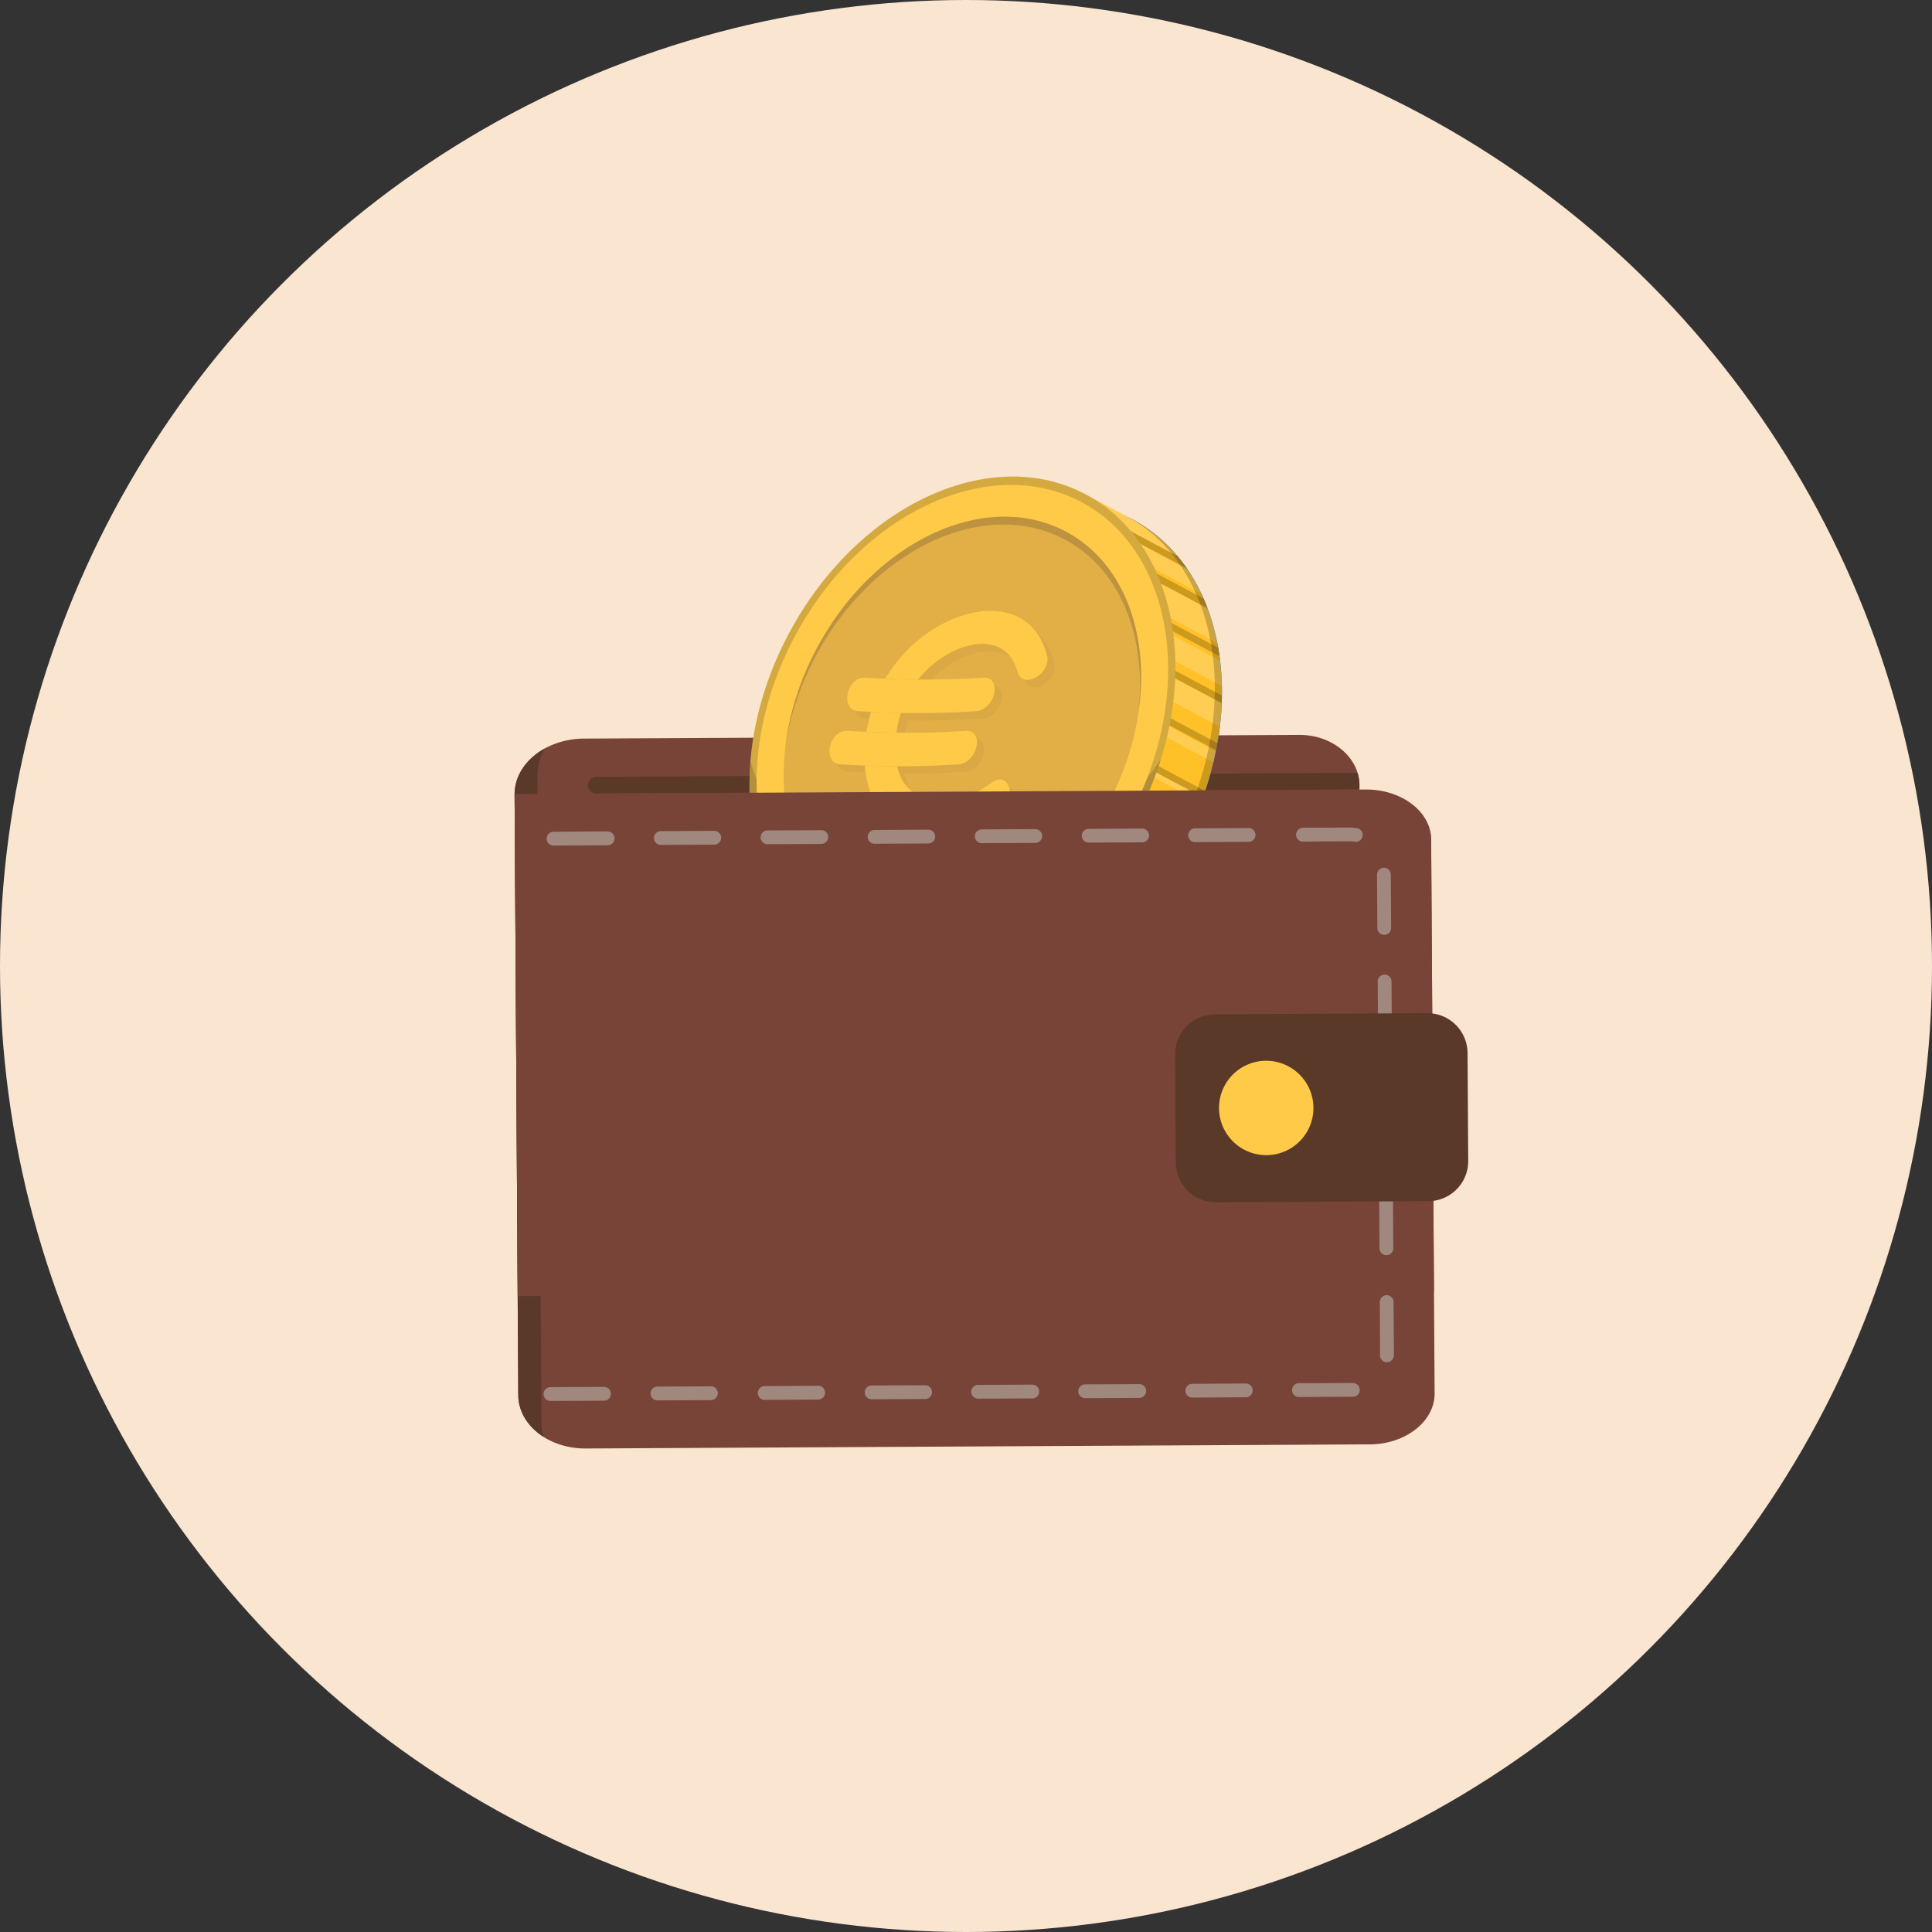
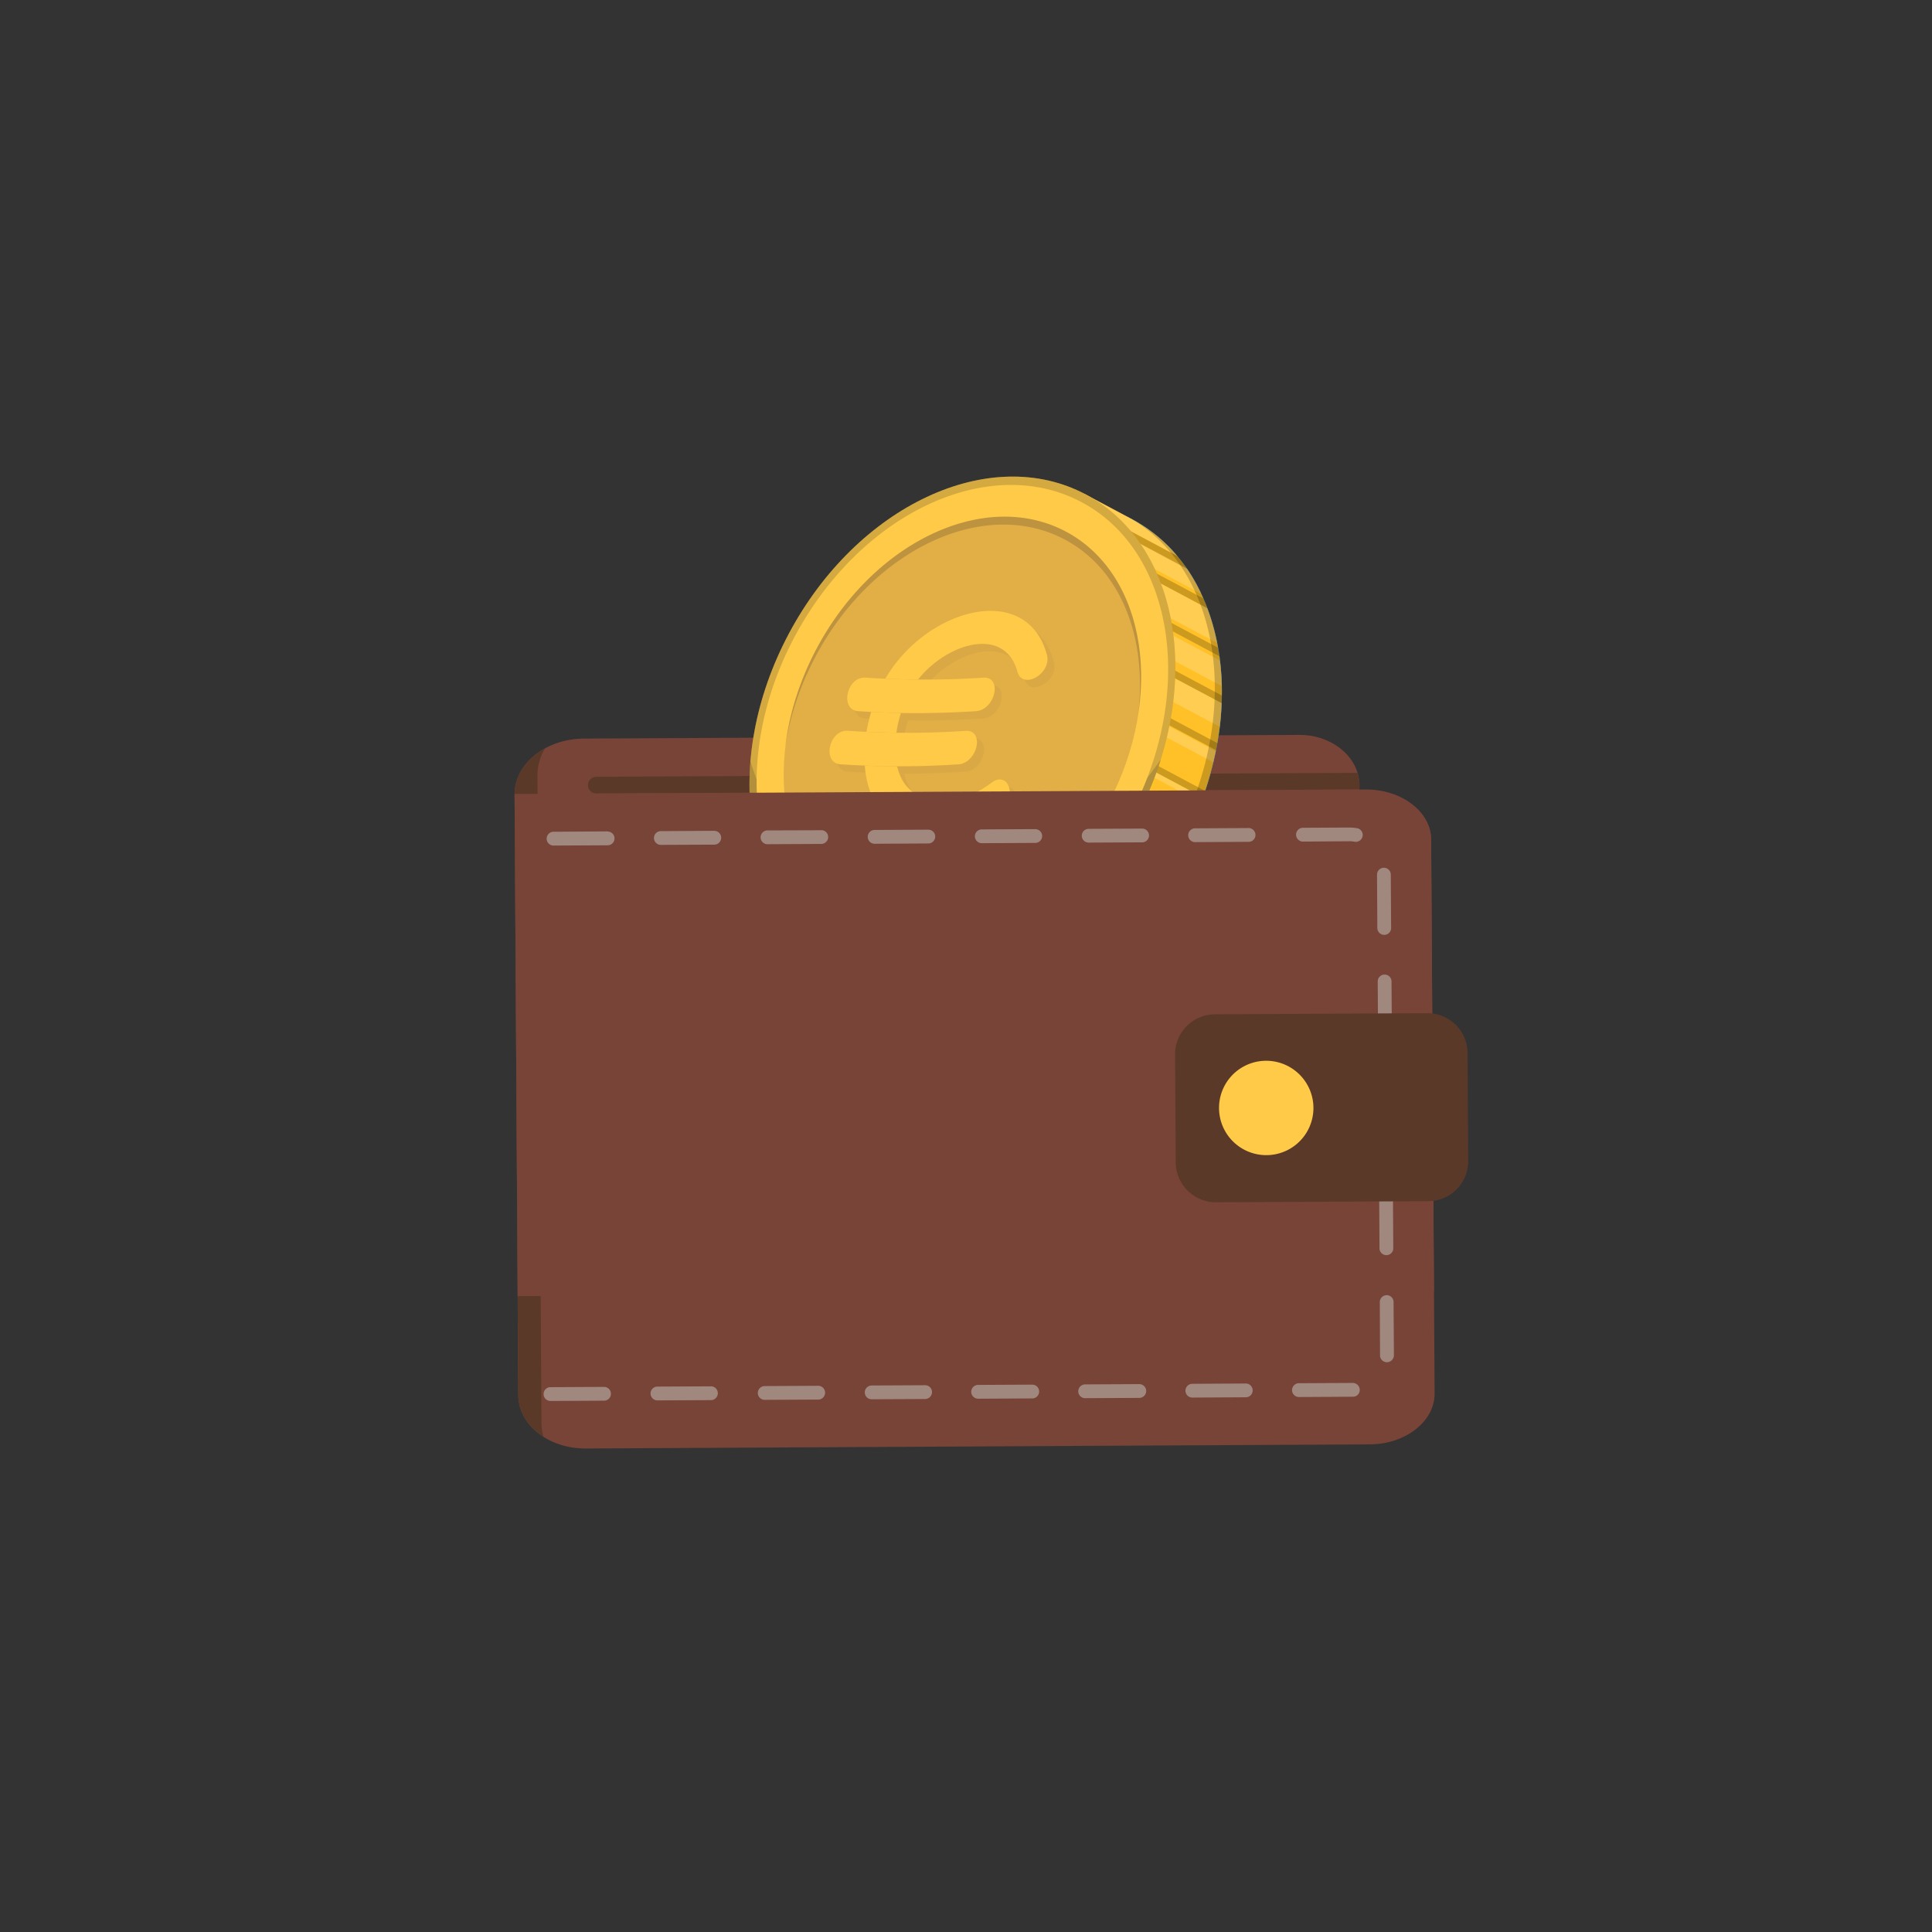
<svg xmlns="http://www.w3.org/2000/svg" fill="none" height="200" width="200">
  <rect width="100%" height="100%" fill="#333333" stroke="none" />
-   <circle cx="100" cy="100" fill="#fae5d1" r="100" />
  <path d="m141.394 81.782h-.671l.008-.502c-.015-2.881-2.823-5.223-6.233-5.204l-74.053.383c-3.967.018-7.196 2.627-7.176 5.796l.382 61.977.002.204c.018 3.07 3.147 5.538 6.993 5.512l81.172-.427c3.699-.02 6.712-2.392 6.693-5.272l-.36-57.268c-.017-2.879-3.056-5.221-6.757-5.2z" fill="#784438" />
  <path d="m61.737 82.147 78.988-.42.007-.446a4.326 4.326 0 0 0 -.202-1.277l-78.801.408a.869.869 0 0 0 -.796 1.203.867.867 0 0 0 .804.532zm-5.684 65.186v-.224l-.414-66.822c-.001-.993.27-1.967.782-2.816-1.919 1.04-3.163 2.808-3.15 4.785l.381 61.977.002.204c.013 1.747 1.035 3.298 2.613 4.306a5.12 5.12 0 0 1 -.214-1.41z" fill="#5b3929" />
  <path d="m122.405 87.302c-.053.106-.112.206-.172.312-.159.298-.325.596-.497.888a36.38 36.38 0 0 1 -2.094 3.193c-.139.2-.285.385-.431.577-.059.08-.119.152-.172.225-.298.378-.59.749-.901 1.1a29.69 29.69 0 0 1 -1.796 1.961c-.179.18-.351.351-.53.524-.066.066-.139.132-.212.199l-.358.337a30.387 30.387 0 0 1 -2.617 2.147c-.205.146-.404.292-.609.431-.007.007-.02.013-.034.026-.086.06-.165.12-.251.173a27.125 27.125 0 0 1 -4.069 2.266 23.31 23.31 0 0 1 -3.995 1.358c-.365.086-.722.166-1.08.226a18.763 18.763 0 0 1 -3.472.311 20.146 20.146 0 0 1 -1.677-.093 15.68 15.68 0 0 1 -5.764-1.756c-2.068-1.1-3.797-2.617-5.189-4.459-.006 0 0-.007 0-.007-5.287-6.997-5.585-18.592 0-29.075 5.586-10.482 15.373-16.71 24.132-16.22h.007a14.73 14.73 0 0 1 1.948.225c1.61.278 3.174.808 4.652 1.59a15.753 15.753 0 0 1 4.664 3.804c.007.006.014.02.027.026.331.398.649.815.947 1.246.014.02.027.046.047.066.55.809 1.04 1.67 1.464 2.584.073.153.146.318.219.477.146.332.285.67.411 1.02.006 0 0 .007 0 .007.43 1.14.762 2.34 1.013 3.585.034.16.06.325.093.49.053.292.093.577.139.875.02.152.04.298.053.444.106.868.173 1.756.192 2.65.007.325.007.65 0 .974a30.975 30.975 0 0 1 -.463 4.93c-.047.245-.086.484-.14.729-.006.04-.019.08-.026.12-.08.377-.159.755-.252 1.139a34.048 34.048 0 0 1 -1.08 3.631v.013a7.805 7.805 0 0 1 -.199.517 36.46 36.46 0 0 1 -1.749 3.91c-.066.092-.119.198-.179.304z" fill="#007cff" />
  <path d="m122.407 87.302c-.053.106-.113.206-.173.312-.159.298-.324.596-.497.888a36.168 36.168 0 0 1 -2.094 3.193c-.139.2-.284.385-.43.577-.06.08-.119.152-.172.225-.299.378-.59.749-.902 1.1a29.703 29.703 0 0 1 -1.795 1.961c-.179.18-.351.351-.53.524-.067.066-.14.132-.212.199l-.358.337a30.37 30.37 0 0 1 -2.617 2.147c-.206.146-.405.292-.61.431-.007.007-.02.013-.033.027-.086.06-.166.119-.252.172a27.125 27.125 0 0 1 -4.068 2.266 23.32 23.32 0 0 1 -3.996 1.358 16.76 16.76 0 0 1 -1.08.226 18.762 18.762 0 0 1 -3.472.311 20.142 20.142 0 0 1 -1.676-.093 15.681 15.681 0 0 1 -5.765-1.756l-4.81-2.564a1.233 1.233 0 0 1 -.51-1.663l24.39-45.78a1.08 1.08 0 0 1 .139-.205c.006-.006.013-.013.013-.02a1.222 1.222 0 0 1 1.504-.278l4.811 2.564a15.752 15.752 0 0 1 4.664 3.804c.007.006.014.02.027.026.331.398.649.815.947 1.246.014.02.027.046.047.066.55.809 1.04 1.67 1.464 2.584.073.153.146.318.219.477.146.332.285.67.411 1.02.006 0 0 .007 0 .007.43 1.14.762 2.34 1.013 3.585.034.16.06.325.093.49.053.292.093.577.139.875.02.153.04.298.053.444.106.868.173 1.756.193 2.65.006.325.006.65 0 .975a30.977 30.977 0 0 1 -.212 3.233 31.951 31.951 0 0 1 -.252 1.696c-.047.245-.086.484-.139.73-.007.039-.02.079-.027.118a34.038 34.038 0 0 1 -1.332 4.77v.014a7.83 7.83 0 0 1 -.199.517 36.262 36.262 0 0 1 -1.749 3.91c-.053.092-.106.198-.165.304z" fill="#ffc127" />
  <path d="m122.406 87.302c-.053.106-.112.206-.172.312l-21.932-11.682a.358.358 0 0 1 -.146-.484.352.352 0 0 1 .477-.145l21.933 11.681a3.64 3.64 0 0 1 -.16.318zm.491-28.399-10.529-5.612a.306.306 0 0 1 -.119-.106.341.341 0 0 1 -.027-.371.344.344 0 0 1 .398-.173.271.271 0 0 1 .079.027l9.184 4.89c.006.006.013.02.026.026.332.398.65.815.948 1.246.013.026.026.046.04.073zm2.1 4.075-13.855-7.382a.352.352 0 0 1 -.146-.477.352.352 0 0 1 .477-.145l13.113 6.983c.146.332.278.67.411 1.02zm1.239 4.956-16.876-8.991a.357.357 0 0 1 -.146-.484.352.352 0 0 1 .477-.146l16.406 8.74c.053.291.099.583.139.881zm.226 4.856-19.07-10.164a.352.352 0 0 1 -.146-.477.352.352 0 0 1 .477-.145l18.758 9.992c0 .265-.006.53-.019.795zm-.577 4.871-20.641-10.999a.357.357 0 0 1 -.145-.484.351.351 0 0 1 .477-.145l20.441 10.893c-.04.245-.086.49-.132.735zm-1.365 4.89-21.607-11.51a.167.167 0 0 1 -.067-.052.342.342 0 0 1 -.079-.424.352.352 0 0 1 .477-.146l21.515 11.463c-.073.219-.153.444-.232.663-.007 0-.007.006-.007.006zm-25.404 20.998a19.725 19.725 0 0 1 -1.676-.093l-9.19-4.896a.352.352 0 0 1 -.147-.477.352.352 0 0 1 .478-.146zm4.559-.537c-.365.086-.723.166-1.08.226l-13.113-6.99a.351.351 0 0 1 -.146-.478.362.362 0 0 1 .477-.152zm4.797-1.736c-.265.133-.537.259-.802.378l-16.413-8.746a.358.358 0 0 1 -.146-.484.352.352 0 0 1 .477-.146zm4.161-2.518c-.205.146-.404.292-.61.431-.006.007-.02.013-.033.027l-18.765-10a.307.307 0 0 1 -.119-.105.352.352 0 0 1 .45-.517zm3.717-3.2c-.179.179-.352.351-.53.523l-20.442-10.893a.358.358 0 0 1 -.146-.484.352.352 0 0 1 .478-.145zm3.3-3.863c-.139.199-.285.384-.431.576l-21.515-11.463a.352.352 0 0 1 -.145-.477.362.362 0 0 1 .477-.152z" fill="#000" opacity=".2" />
  <path d="m112.382 52.509.523-.987a4.9 4.9 0 0 1 .769.344l3.545 1.889a15.77 15.77 0 0 1 4.665 3.803c.006.006.013.02.026.026zm11.986 8.971-13.054-6.957.762-1.438 10.781 5.745c.013.02.027.047.046.066a19.206 19.206 0 0 1 1.465 2.584zm1.643 5.09-16.446-8.76 1.266-2.372 14.173 7.553a23.522 23.522 0 0 1 1.007 3.578zm.471 4.459-18.666-9.946 1.061-1.98 17.419 9.282c.106.861.166 1.75.186 2.644zm-.212 4.207-20.249-10.786 1.06-1.981 19.381 10.33a28.41 28.41 0 0 1 -.192 2.438zm-.662 3.678-21.256-11.324.53-.987 20.984 11.178c-.086.377-.165.755-.258 1.133zm-1.287 4.161-21.985-11.715.265-.497 21.919 11.675v.013c-.066.173-.126.352-.199.524z" fill="#fff" opacity=".2" />
  <path d="m120.896 89.88c.073-.113.146-.226.219-.345.205-.325.404-.656.603-.987.006-.013.013-.02.019-.033.007-.007.007-.014.014-.02.225-.391.45-.789.669-1.2 7.05-13.238 4.731-28.26-5.188-33.547a6.968 6.968 0 0 0 -.378-.192c9.614 5.453 11.788 20.269 4.824 33.342-.219.404-.438.802-.669 1.2l-21.482-11.445 13.391-25.132c-.874-.319-1.656-.352-2.008-.053-.006.006-.013.013-.013.02a.419.419 0 0 0 -.106.132l-24.47 45.932a.41.41 0 0 0 -.053.159c-.1.576.683 1.477 1.869 2.107l3.545 1.888c.278.146.556.285.841.411.086.04.166.073.252.113.212.092.43.179.65.265a14.455 14.455 0 0 0 1.1.377c.059.02.112.033.172.047.238.066.483.132.728.192.093.02.193.046.285.066.232.053.464.093.703.133l.212.039c.271.04.543.08.821.106.027 0 .053.007.08.007.1.013.199.013.298.027.219.019.437.033.656.039.113.007.219.007.331.014.106 0 .206.006.312.013.126 0 .245-.007.37-.007.1 0 .2 0 .306-.006.245-.007.483-.02.728-.04.087-.007.173-.007.266-.02.318-.027.636-.06.96-.106.106-.013.212-.033.312-.053.179-.027.364-.053.543-.086l.093-.02c.245-.046.49-.1.742-.153.086-.019.166-.033.252-.053l.073-.019c.185-.047.371-.093.55-.146.172-.047.351-.093.523-.146.146-.04.285-.093.431-.132.205-.067.417-.133.623-.206.125-.046.251-.093.384-.139.219-.08.444-.166.662-.258l.338-.14c.133-.059.272-.106.405-.165.099-.047.198-.093.304-.146.106-.046.212-.099.318-.152.06-.027.12-.053.179-.087.139-.066.272-.139.405-.205.112-.06.231-.113.344-.172.318-.166.636-.345.948-.524.019-.013.046-.026.066-.039.298-.173.596-.358.888-.544.059-.04.126-.08.185-.119.146-.093.285-.186.431-.278l-.007-.007.292-.192c.013-.013.033-.02.046-.033.1-.066.199-.14.298-.212.087-.066.179-.126.265-.192.067-.047.126-.1.186-.146.311-.232.623-.47.934-.722a28.935 28.935 0 0 0 1.465-1.259c.006-.007.02-.014.026-.02l.358-.338c.073-.06.139-.133.212-.199.033-.026.06-.06.093-.093.093-.086.179-.179.271-.265.053-.053.113-.106.166-.165.073-.073.139-.146.212-.22.179-.185.365-.37.537-.562.132-.14.265-.285.391-.431l.576-.656c.027-.033.053-.06.08-.093.305-.358.603-.729.894-1.106l.007.006c.053-.072.113-.152.172-.225.06-.073.113-.152.172-.225.053-.067.106-.14.153-.206.033-.046.073-.092.106-.145.192-.265.384-.53.57-.802.046-.073.099-.146.145-.219.173-.258.352-.523.524-.788zm-9.906 9.11-18.202-9.7.146-.272 18.348 9.774c-.1.066-.193.132-.292.198zm3.518-2.77-19.791-10.54.218-.411 19.931 10.621c-.119.107-.238.22-.358.332zm2.896-3.02-20.792-11.08.656-1.232 21.037 11.205c-.298.377-.596.748-.901 1.106z" fill="#000" opacity=".2" />
  <path d="m117.589 84.731c-7.056 13.24-20.812 19.686-30.731 14.399-9.926-5.288-12.245-20.302-5.195-33.541s20.819-19.693 30.738-14.405c9.919 5.287 12.238 20.309 5.188 33.547z" fill="#ffc127" />
  <path d="m114.714 83.194c5.921-11.114 3.968-23.721-4.361-28.159-8.33-4.438-19.882.975-25.803 12.089-5.921 11.113-3.968 23.72 4.361 28.158 8.33 4.438 19.883-.975 25.803-12.088z" fill="#dda026" />
  <g fill="#000">
    <path d="m120.161 78.616c3.604-11.463.656-22.946-7.759-27.432-9.926-5.288-23.689 1.166-30.739 14.405-2.319 4.353-3.624 8.899-3.975 13.225-.73 8.84 2.511 16.77 9.17 20.316 9.92 5.287 23.682-1.16 30.732-14.399a35.479 35.479 0 0 0 2.571-6.115zm-32.879 19.712c-5.93-3.16-9.05-9.92-8.958-17.639.053-4.764 1.338-9.899 3.942-14.782 6.819-12.795 20.117-19.03 29.705-13.921 8.62 4.591 11.304 16.797 6.798 28.511a35.325 35.325 0 0 1 -1.782 3.903c-6.818 12.808-20.117 19.037-29.705 13.928z" opacity=".2" />
    <path d="m117.84 73.811c.914-7.772-1.789-14.855-7.607-17.956-8.329-4.44-19.878.98-25.802 12.092-1.643 3.088-2.683 6.295-3.147 9.403.391-3.366 1.465-6.865 3.254-10.224 5.917-11.112 17.472-16.526 25.801-12.093 6.023 3.207 8.714 10.681 7.501 18.778zm-.25 10.92c-7.057 13.24-20.813 19.686-30.732 14.405-6.659-3.551-9.9-11.483-9.17-20.315.185.596.397 1.226.642 1.882-.092 7.72 3.029 14.478 8.959 17.638 9.588 5.109 22.886-1.126 29.704-13.921a34.252 34.252 0 0 0 1.783-3.903c.503-.662.967-1.298 1.391-1.888a36.32 36.32 0 0 1 -2.577 6.102z" opacity=".2" />
    <g opacity=".2">
      <path d="m109.101 68.53c.371 1.345-.974 2.611-2.014 2.611-.464 0-.875-.245-1.034-.848-.563-2.048-1.988-2.89-3.671-2.876-2.219.013-4.89 1.51-6.62 3.69a95.947 95.947 0 0 1 -3.385-.085c2.452-4.241 7.043-6.997 10.847-7.024 2.697-.013 5.002 1.345 5.877 4.532zm-15.108 6.037c-.212.669-.37 1.358-.47 2.04a79.908 79.908 0 0 1 -3.094-.092c.119-.69.278-1.379.483-2.061a95.51 95.51 0 0 0 3.081.113z" opacity=".2" />
      <path d="m88.388 76.402a93.703 93.703 0 0 0 2.047.12c1.028.046 2.061.079 3.095.092.55.007 1.1.007 1.65.007a96.327 96.327 0 0 0 5.506-.2c.033 0 .066.001.099-.006 1.895-.013 1.114 3.346-.861 3.472a96.66 96.66 0 0 1 -5.52.2h-.801c-1.12 0-2.24-.027-3.353-.074-.841-.033-1.676-.08-2.511-.132-1.909-.133-1.226-3.466.65-3.479z" opacity=".2" />
      <path d="m104.238 81.451c1.206-.006 1.53 2.227.006 3.34-2.239 1.63-4.545 2.478-6.672 2.491-2.067.013-3.962-.762-5.433-2.365-1.14-1.24-1.736-2.976-1.882-4.897 1.113.046 2.233.066 3.353.073.198.855.55 1.603 1.08 2.166 1.02 1.087 2.24 1.57 3.564 1.564 1.597-.006 3.353-.742 5.096-2.014.325-.252.623-.358.888-.358zm-14.028-10.548a70.086 70.086 0 0 0 2.16.12c1.127.052 2.253.078 3.386.085.418 0 .835.007 1.259 0a96.167 96.167 0 0 0 5.5-.192c.033 0 .066-.007.099-.007 1.895-.013 1.113 3.346-.861 3.472-1.856.12-3.691.186-5.52.199a94.47 94.47 0 0 1 -5.32-.12l-1.346-.079c-1.901-.132-1.219-3.465.643-3.478z" opacity=".2" />
    </g>
  </g>
  <g fill="#ffc127">
    <path d="m108.373 67.769c.371 1.345-.974 2.61-2.015 2.61-.464 0-.874-.245-1.033-.848-.564-2.047-1.988-2.889-3.671-2.876-2.22.014-4.89 1.511-6.62 3.691a95.96 95.96 0 0 1 -3.386-.086c2.452-4.24 7.044-6.997 10.847-7.024 2.697-.013 5.003 1.345 5.878 4.533zm-15.108 6.036c-.212.67-.371 1.358-.47 2.04a80.108 80.108 0 0 1 -3.095-.092c.12-.69.278-1.378.484-2.06 1.02.059 2.047.092 3.081.112z" />
    <path d="m87.653 75.64a94.361 94.361 0 0 0 2.047.12c1.027.046 2.06.08 3.095.093.55.006 1.1.006 1.65.006a96.418 96.418 0 0 0 5.506-.199c.033 0 .066 0 .099-.006 1.895-.013 1.113 3.346-.861 3.472-1.849.12-3.691.185-5.52.199h-.801c-1.12 0-2.24-.027-3.353-.073a104.26 104.26 0 0 1 -2.512-.133c-1.901-.132-1.219-3.465.65-3.478z" />
    <path d="m103.502 80.69c1.206-.007 1.531 2.226.007 3.34-2.24 1.63-4.545 2.477-6.672 2.49-2.068.014-3.963-.761-5.434-2.365-1.14-1.24-1.736-2.975-1.882-4.897a94.12 94.12 0 0 0 3.353.073c.199.855.55 1.604 1.08 2.167 1.02 1.087 2.24 1.57 3.565 1.564 1.597-.007 3.353-.742 5.096-2.015.331-.251.629-.357.887-.357zm-14.02-10.55a70.066 70.066 0 0 0 2.16.12c1.126.053 2.252.08 3.386.086.417 0 .834.007 1.258 0a96.134 96.134 0 0 0 5.5-.192c.033 0 .066-.007.1-.007 1.895-.013 1.113 3.346-.862 3.472-1.855.12-3.69.186-5.52.2a94.19 94.19 0 0 1 -5.32-.12l-1.345-.08c-1.902-.132-1.22-3.465.643-3.478z" />
  </g>
  <path d="m117.589 84.731c-7.056 13.24-20.812 19.686-30.731 14.399-9.926-5.288-12.245-20.302-5.195-33.541s20.819-19.693 30.738-14.405c9.919 5.287 12.238 20.309 5.188 33.547z" fill="#fff" opacity=".15" />
  <path d="m148.442 133.678-.29-46.794c-.017-2.853-3.059-5.174-6.759-5.154l-87.827.461c-.102 0-.198.01-.297.012l.322 51.972z" fill="#784438" />
  <path d="m96.48 144.107a.713.713 0 0 1 -.709.717l-5.53.027a.71.71 0 0 1 -.717-.707.71.71 0 0 1 .707-.717l5.535-.028a.709.709 0 0 1 .715.708zm-11.45-58.16-5.527.018a.715.715 0 1 0 .008 1.426l5.535-.028a.714.714 0 0 0 -.008-1.427zm21.799 57.391-5.534.028a.712.712 0 0 0 -.532.196.709.709 0 0 0 -.161.805.725.725 0 0 0 .167.236.733.733 0 0 0 .534.19l5.532-.03a.713.713 0 1 0 -.006-1.425zm-10.732-57.45-5.535.029a.714.714 0 1 0 .009 1.427l5.532-.03a.712.712 0 1 0 -.006-1.425zm-11.403 57.57-5.535.029a.727.727 0 0 0 -.502.212.71.71 0 0 0 .513 1.212l5.535-.028a.712.712 0 1 0 -.01-1.425zm-22.13.113-5.534.028a.715.715 0 1 0 .008 1.427l5.535-.029a.711.711 0 0 0 .669-.716.715.715 0 0 0 -.677-.71zm.333-57.506-5.542.04a.715.715 0 1 0 .008 1.426l5.535-.028a.71.71 0 0 0 .263-1.372.714.714 0 0 0 -.273-.052zm44.265-.233-5.535.029a.71.71 0 0 0 -.707.716.713.713 0 0 0 .717.708l5.535-.028a.71.71 0 0 0 .495-1.22.713.713 0 0 0 -.505-.205zm-33.53 57.68-5.535.028a.72.72 0 0 0 -.696.434.716.716 0 0 0 .704.993l5.535-.028a.717.717 0 0 0 .668-.717.715.715 0 0 0 -.677-.71zm.332-57.506-5.527.034a.711.711 0 1 0 0 1.421l5.533-.025a.714.714 0 0 0 -.008-1.427zm69.367 14.883a.717.717 0 0 0 -.504.21.714.714 0 0 0 -.206.507l.036 5.53a.715.715 0 0 0 1.427-.008l-.035-5.53a.71.71 0 0 0 -.718-.709zm-2.829-15.146a4.294 4.294 0 0 0 -.819-.076l-4.845.025a.717.717 0 0 0 -.668.717.713.713 0 0 0 .676.71l4.832-.034c.182-.002.365.014.544.049a.713.713 0 0 0 .84-.632.71.71 0 0 0 -.568-.765zm3.046 48.336a.716.716 0 0 0 -.71.717l.024 5.523a.704.704 0 0 0 .718.697.727.727 0 0 0 .716-.737l-.036-5.506a.72.72 0 0 0 -.218-.499.705.705 0 0 0 -.507-.2zm-.069-11.062a.712.712 0 0 0 -.707.719l.033 5.528a.713.713 0 0 0 .717.668.714.714 0 0 0 .71-.676l-.035-5.53a.714.714 0 0 0 -.731-.714zm-25.57 20.267-5.535.028a.718.718 0 0 0 -.693 1.001.72.72 0 0 0 .702.426l5.532-.03a.713.713 0 1 0 -.006-1.425zm25.491-31.333a.717.717 0 0 0 -.505.211.725.725 0 0 0 -.205.506l.035 5.53a.705.705 0 0 0 .213.502.729.729 0 0 0 .505.206.727.727 0 0 0 .502-.212.715.715 0 0 0 .205-.505l-.033-5.528a.708.708 0 0 0 -.444-.657.695.695 0 0 0 -.273-.053zm-.14-22.122a.718.718 0 0 0 -.71.717l.032 5.523a.715.715 0 0 0 1.219.5.716.716 0 0 0 .207-.504l-.034-5.533a.717.717 0 0 0 -.714-.703zm-3.235 53.333-5.535.029a.714.714 0 1 0 .008 1.427l5.573-.031a.693.693 0 0 0 .688-.716.728.728 0 0 0 -.734-.709zm-21.797-57.388-5.534.028a.714.714 0 0 0 -.708.717.714.714 0 0 0 .718.707l5.53-.027a.712.712 0 1 0 -.006-1.425zm10.73 57.447-5.532.031a.718.718 0 0 0 -.502.211.712.712 0 0 0 .512 1.213l5.532-.031a.71.71 0 0 0 .495-1.218.712.712 0 0 0 -.505-.206zm.33-57.502-5.532.03a.717.717 0 0 0 -.753.717.709.709 0 0 0 .228.52.71.71 0 0 0 .534.19l5.532-.03a.713.713 0 0 0 .668-.718.718.718 0 0 0 -.677-.71z" fill="#a1887f" />
  <path d="m147.747 104.883-21.982.116a4.142 4.142 0 0 0 -4.122 4.168l.069 11.169a4.152 4.152 0 0 0 4.174 4.125l21.981-.116a4.144 4.144 0 0 0 4.123-4.169l-.069-11.169a4.152 4.152 0 0 0 -4.174-4.124z" fill="#5b3929" />
  <path d="m131.93 119.507a4.88 4.88 0 0 0 3.962-5.657 4.892 4.892 0 0 0 -5.663-3.966 4.88 4.88 0 0 0 -3.961 5.657 4.89 4.89 0 0 0 5.662 3.966z" fill="#ffca47" />
</svg>